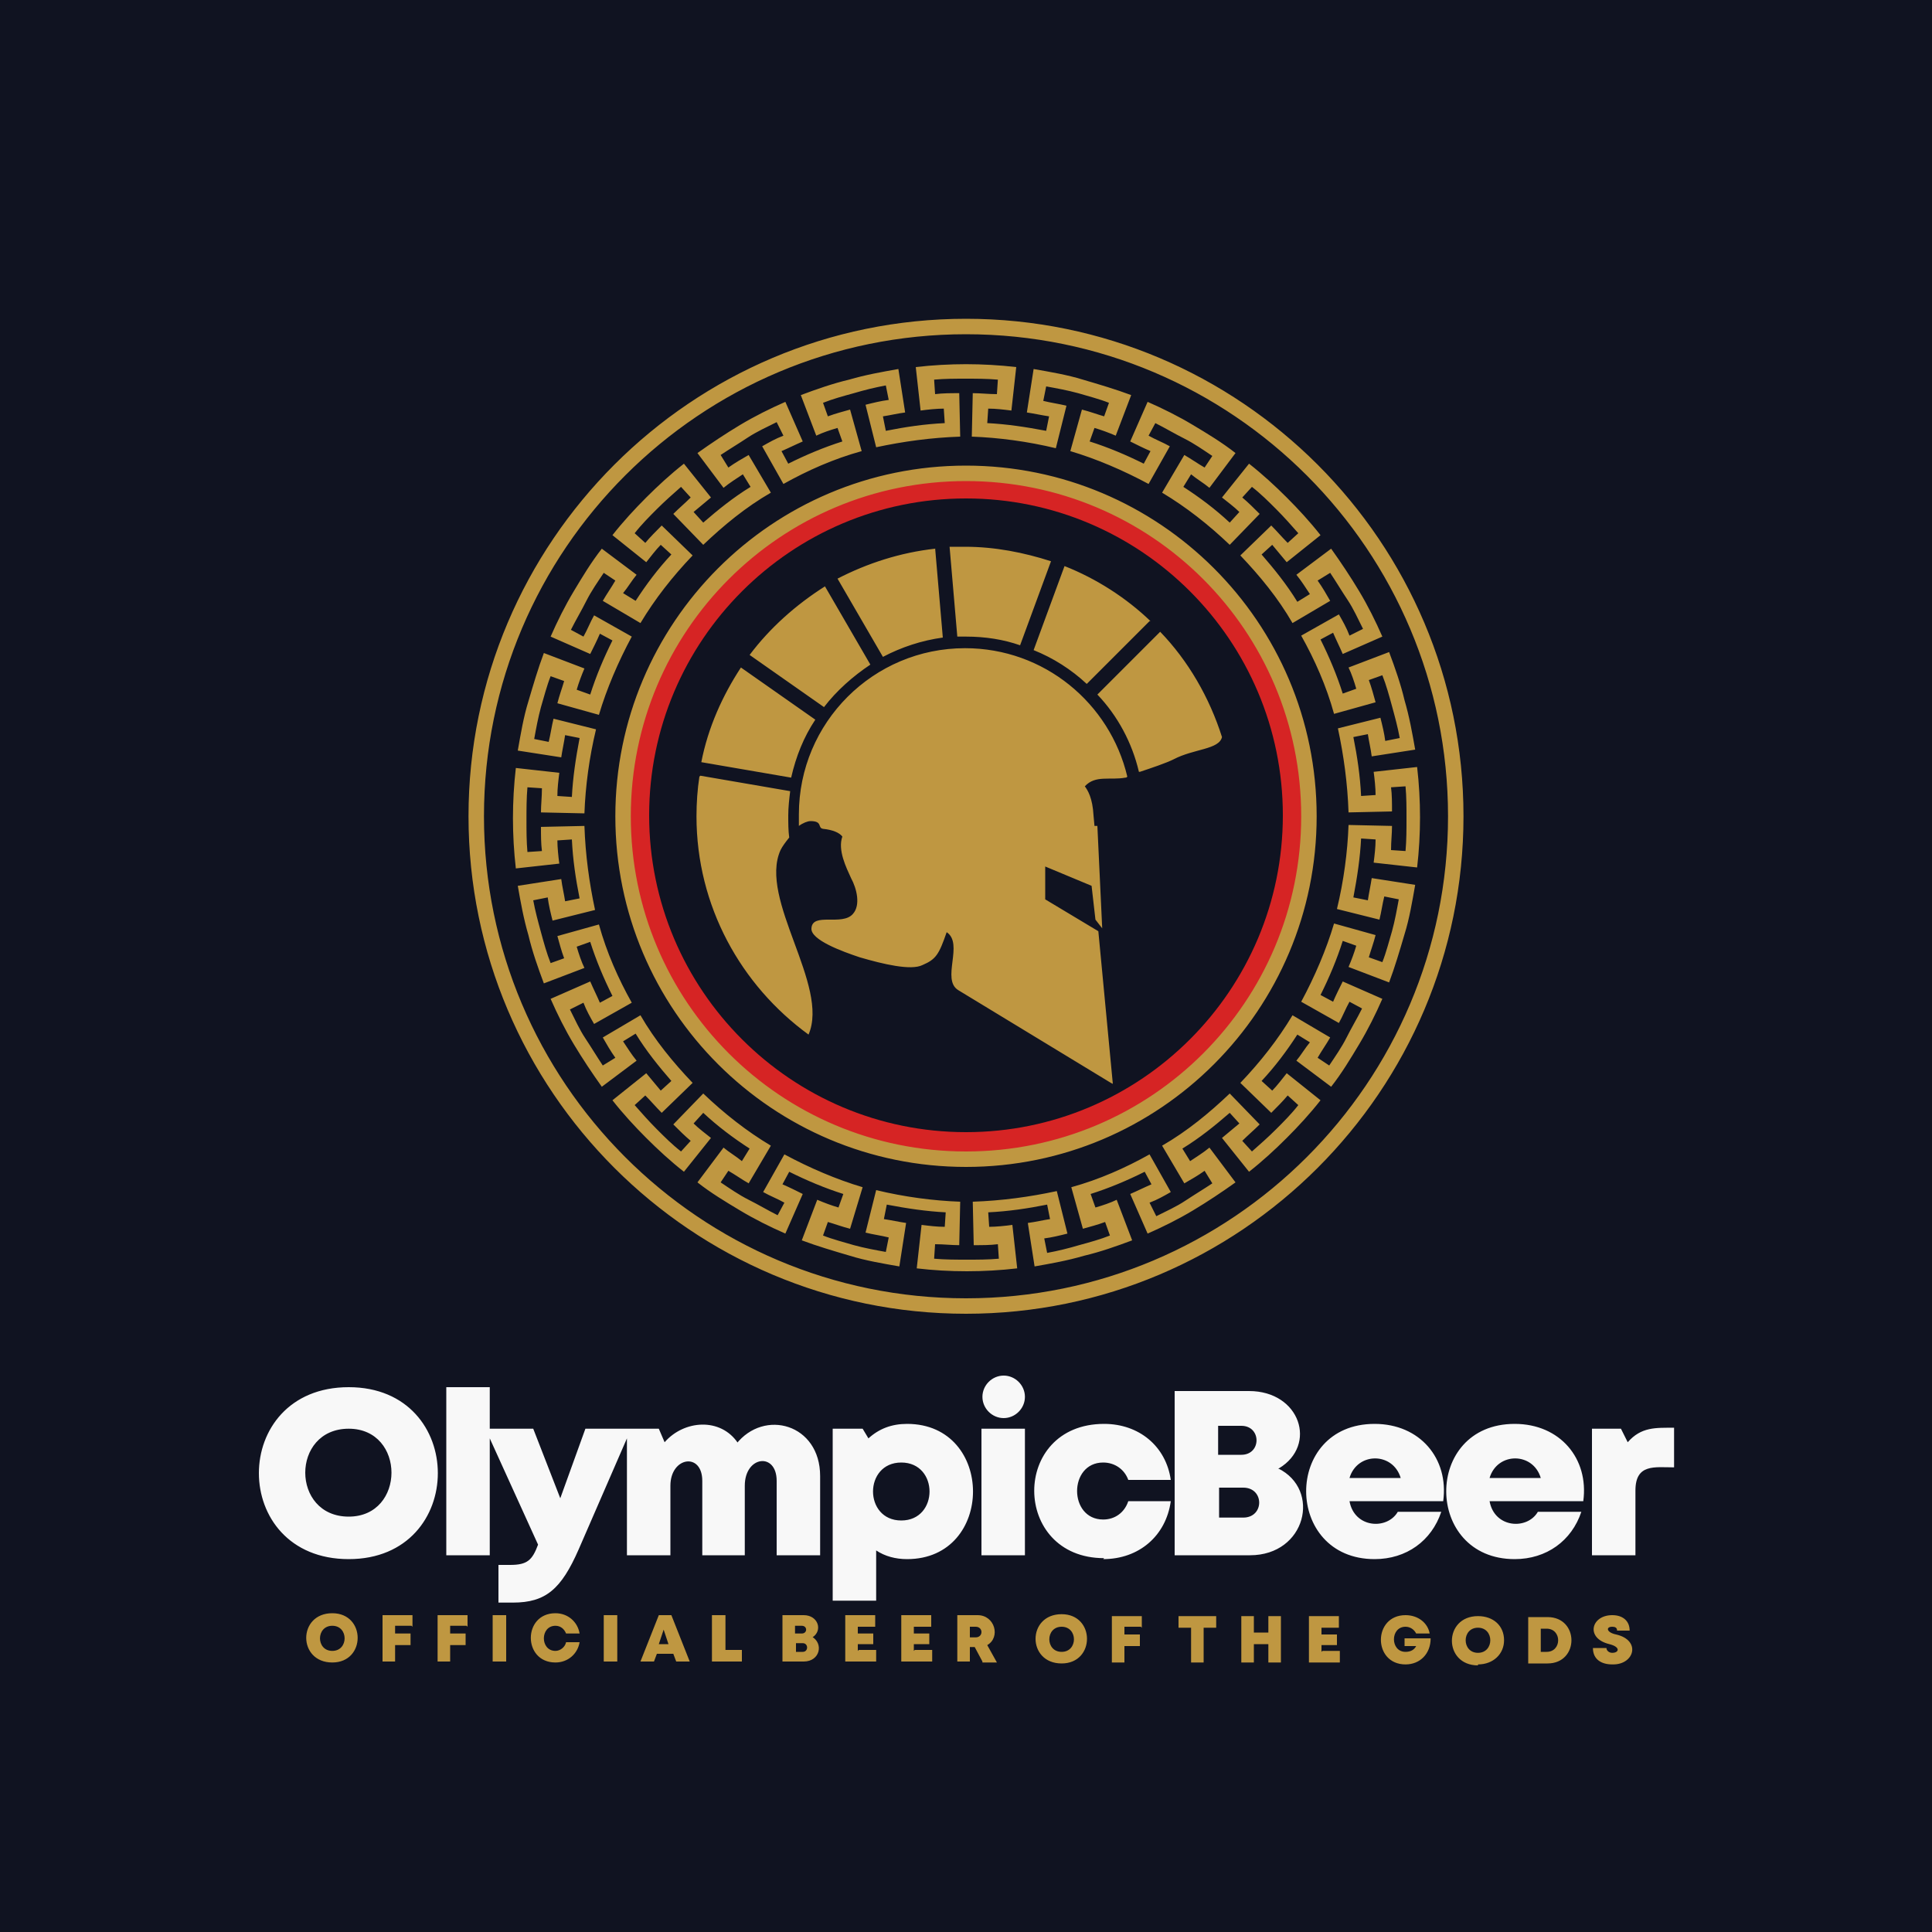
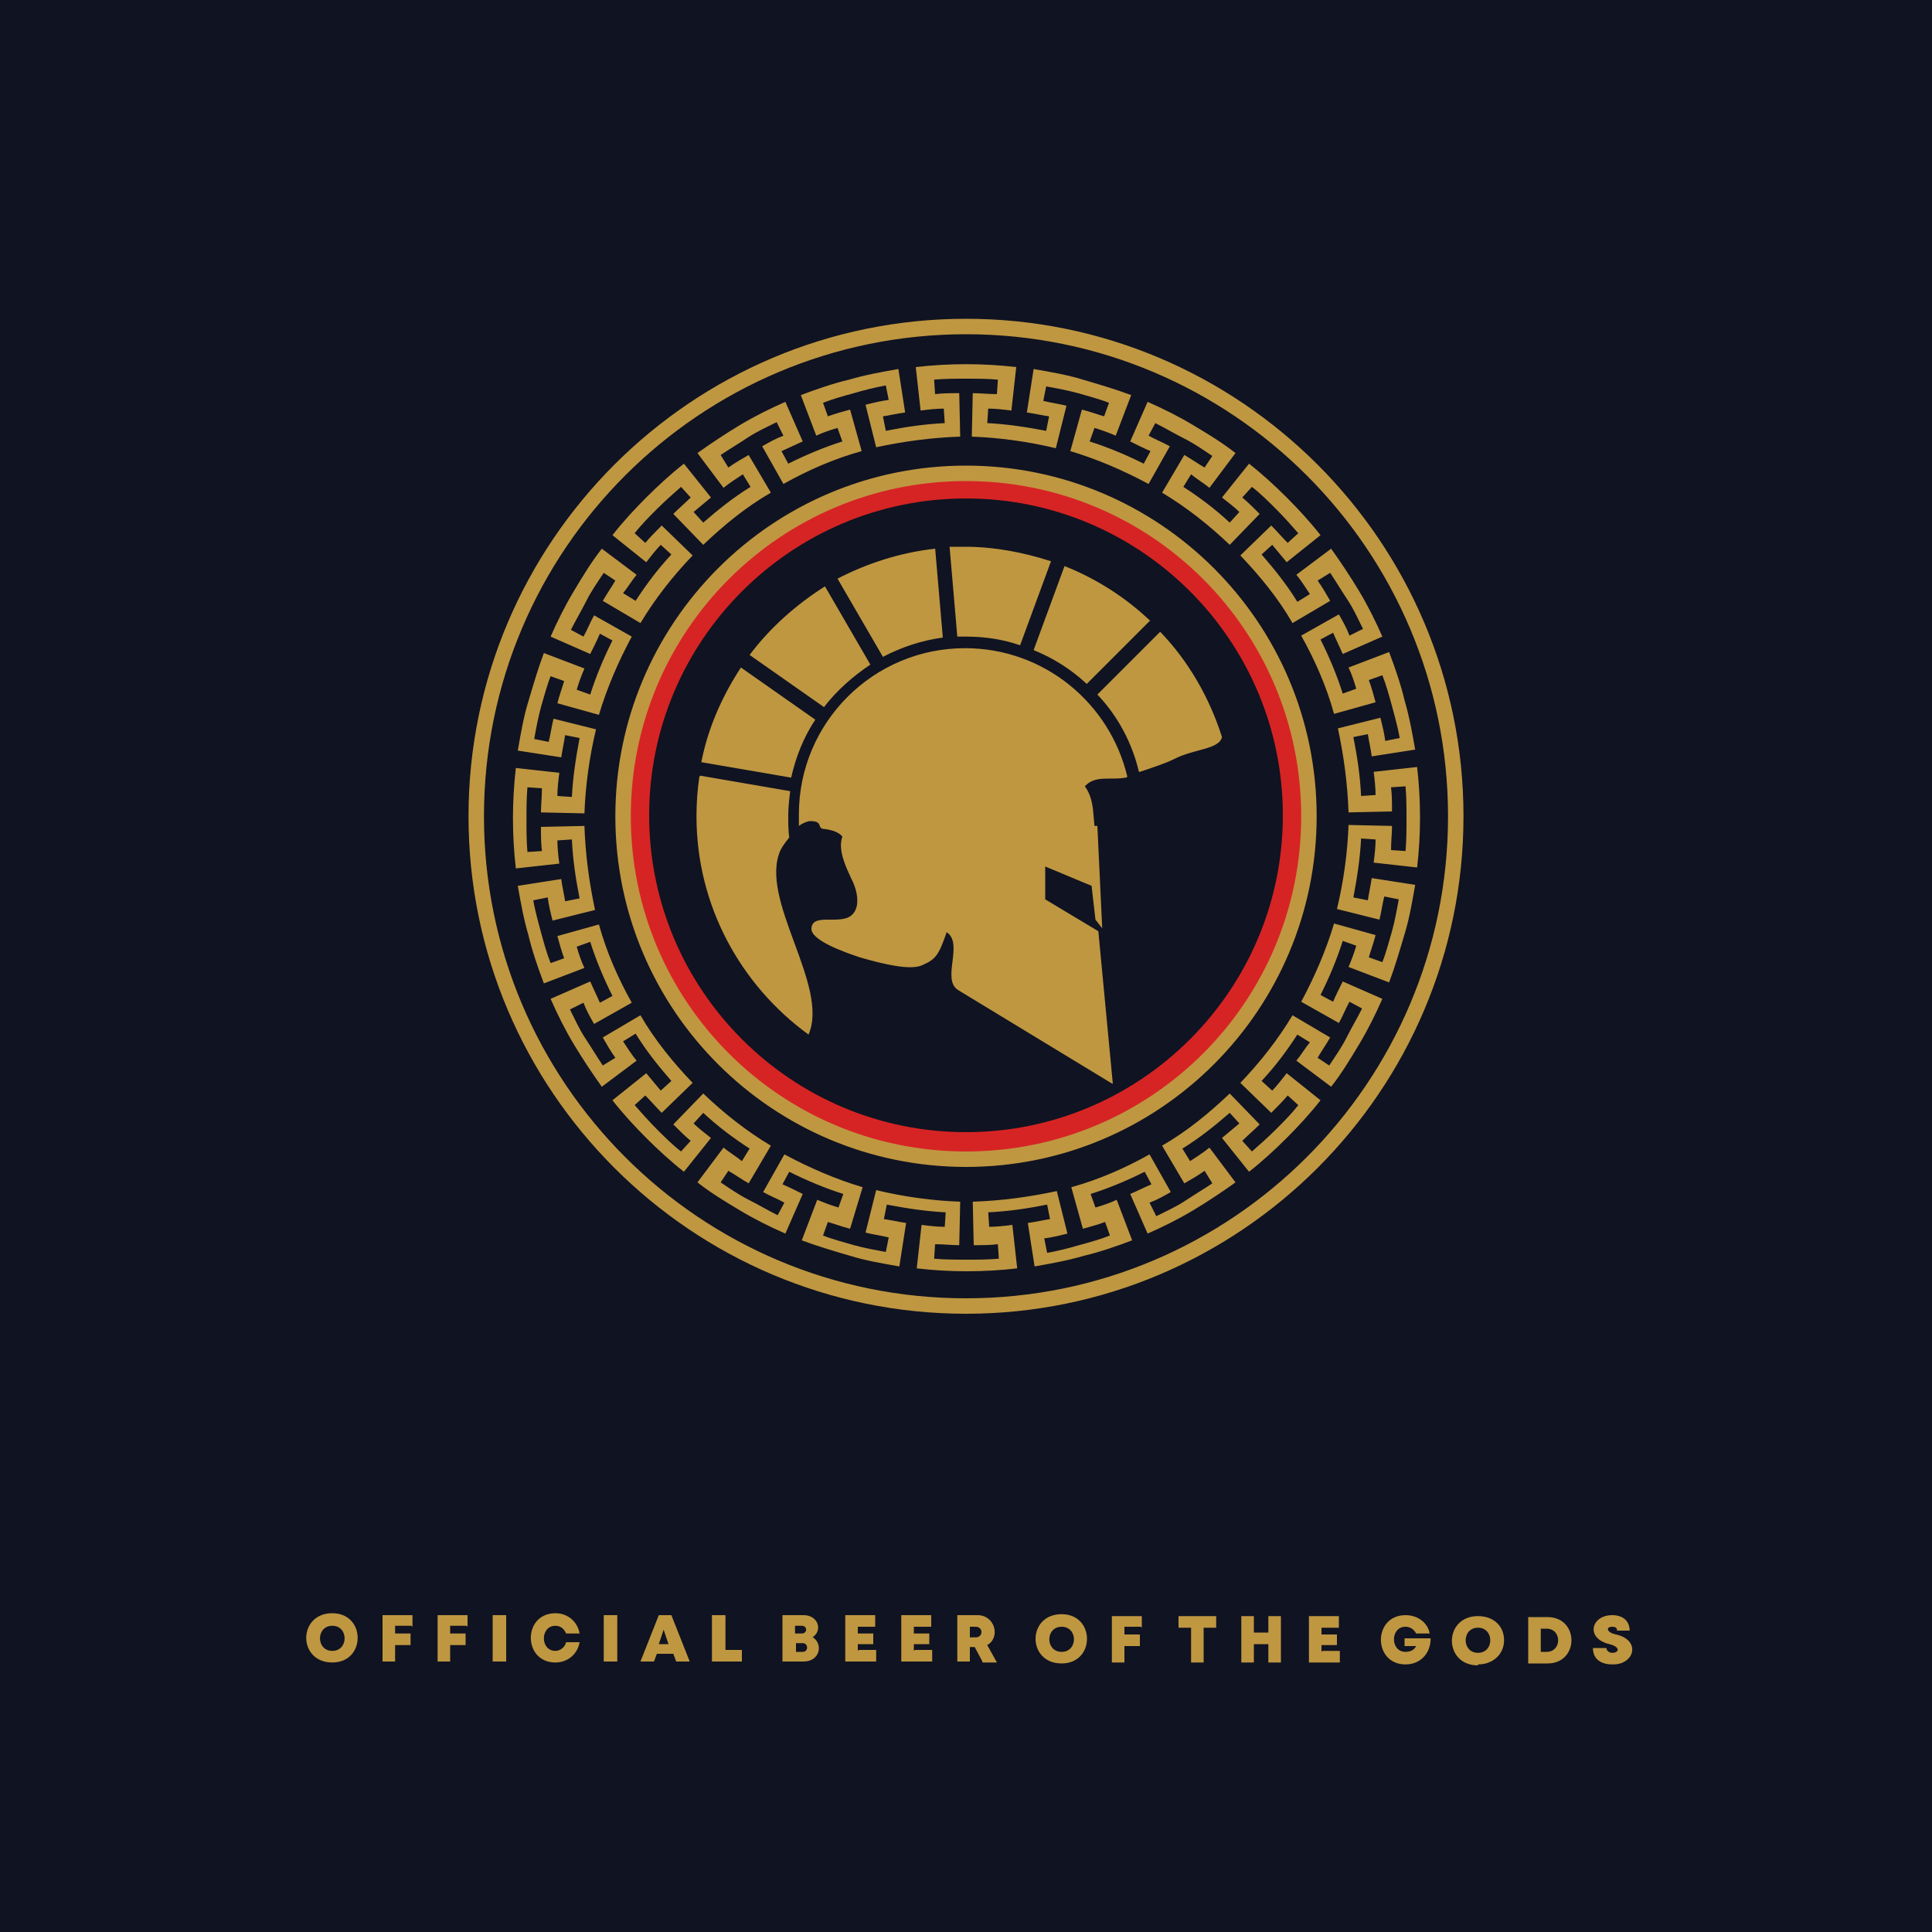
<svg xmlns="http://www.w3.org/2000/svg" xml:space="preserve" width="2000px" height="2000px" version="1.1" style="shape-rendering:geometricPrecision; text-rendering:geometricPrecision; image-rendering:optimizeQuality; fill-rule:evenodd; clip-rule:evenodd" viewBox="0 0 2000 2000">
  <defs>
    <style type="text/css">
   
    .fil0 {fill:#101321}
    .fil4 {fill:#BF9741}
    .fil3 {fill:#D62424}
    .fil2 {fill:#BF9741;fill-rule:nonzero}
    .fil1 {fill:#F8F8F8;fill-rule:nonzero}
   
  </style>
  </defs>
  <g id="Layer_x0020_1">
    <polygon class="fil0" points="0,-5 2000,-5 2000,2005 0,2005 " />
-     <path class="fil1" d="M1685 1493l-7 -14 -30 0 0 131 45 0 0 -67c0,-28 20,-24 40,-24l0 -41c-19,0 -34,-1 -48,15zm-117 -19c-95,0 -94,140 0,140 33,0 59,-19 69,-49l-45 0c-11,19 -45,17 -50,-11l97 0c6,-44 -24,-80 -71,-80zm27 56l-53 0c8,-27 45,-27 53,0zm-172 -56c-95,0 -94,140 0,140 33,0 59,-19 69,-49l-45 0c-11,19 -45,17 -50,-11l97 0c6,-44 -24,-80 -71,-80zm27 56l-53 0c8,-27 45,-27 53,0zm-126 -10c40,-24 22,-80 -31,-80l-77 0 0 170 78 0c58,0 74,-68 29,-90zm-39 -14l-24 0 0 -30 24 0c21,0 21,30 0,30zm2 65l-25 0 0 -31 25 0c22,0 22,31 0,31zm-145 43c37,0 65,-24 70,-60l-44 0c-4,12 -14,19 -26,19 -36,0 -36,-59 0,-59 12,0 22,7 26,18l44 0c-5,-35 -33,-58 -69,-58 -97,0 -96,139 0,139zm-126 -4l45 0 0 -131 -45 0 0 131zm23 -186c12,0 22,10 22,22 0,12 -10,22 -22,22 -12,0 -22,-10 -22,-22 0,-12 10,-22 22,-22zm-100 50c-16,0 -29,5 -40,15l-6 -10 -31 0 0 178 45 0 0 -52c9,6 20,9 32,9 91,0 91,-140 0,-140zm-6 100c-39,0 -39,-60 0,-60 39,0 39,60 0,60zm-169 -80c-18,-27 -56,-24 -76,-1l-6 -14 -76 0 -26 72 -28 -72 -45 0 0 -43 -45 0 0 174 45 0 0 -121 50 110c-6,16 -11,21 -29,21l-12 0 0 39 15 0c34,0 50,-14 68,-55l50 -115 0 121 45 0 0 -72c0,-30 33,-35 33,-5l0 77 44 0 0 -72c0,-31 33,-35 33,-5l0 77 45 0 0 -82c0,-54 -58,-70 -87,-33zm-403 120c123,0 123,-178 0,-178 -124,0 -124,178 0,178zm0 -44c-60,0 -60,-91 0,-91 59,0 59,91 0,91z" />
    <path class="fil2" d="M344 1721c35,0 35,-51 0,-51 -36,0 -36,51 0,51zm0 -12c-17,0 -17,-26 0,-26 17,0 17,26 0,26zm83 -25l0 -12 -31 0 0 48 13 0 0 -17 16 0 0 -12 -16 0 0 -8 17 0zm57 0l0 -12 -31 0 0 48 13 0 0 -17 16 0 0 -12 -16 0 0 -8 17 0zm26 36l14 0 0 -48 -14 0 0 48zm65 1c13,0 23,-9 25,-21l-14 0c-1,5 -6,9 -11,9 -16,0 -16,-26 0,-26 5,0 9,3 11,8l14 0c-2,-12 -12,-21 -25,-21 -34,0 -34,51 0,51zm50 -1l14 0 0 -48 -14 0 0 48zm74 0l15 0 -19 -48 -13 0 -19 48 14 0 3 -8 17 0 3 8zm-6 -18l-11 0 5 -15 5 15zm58 6l0 -36 -14 0 0 48 31 0 0 -12 -17 0zm90 -13c11,-7 6,-23 -9,-23l-22 0 0 48 22 0c17,0 21,-19 8,-26zm-11 -4l-7 0 0 -8 7 0c6,0 6,8 0,8zm1 19l-7 0 0 -9 7 0c6,0 6,9 0,9zm57 -1l0 -7 16 0 0 -11 -16 0 0 -7 18 0 0 -12 -31 0 0 48 32 0 0 -12 -18 0zm58 0l0 -7 16 0 0 -11 -16 0 0 -7 18 0 0 -12 -31 0 0 48 32 0 0 -12 -18 0zm71 12l15 0 -10 -18c14,-8 8,-31 -10,-31l-21 0 0 48 13 0 0 -15 5 0 8 15zm-13 -37l6 0c8,0 8,11 0,11l-6 0 0 -11zm95 38c35,0 35,-51 0,-51 -36,0 -36,51 0,51zm0 -12c-17,0 -17,-26 0,-26 17,0 17,26 0,26zm83 -25l0 -12 -31 0 0 48 13 0 0 -17 16 0 0 -12 -16 0 0 -8 17 0zm78 -12l-40 0 0 12 13 0 0 36 13 0 0 -36 13 0 0 -12zm53 0l0 17 -15 0 0 -17 -13 0 0 48 13 0 0 -19 15 0 0 19 13 0 0 -48 -13 0zm55 37l0 -7 16 0 0 -11 -16 0 0 -7 18 0 0 -12 -31 0 0 48 32 0 0 -12 -18 0zm86 -14l0 8 12 0c-2,4 -6,6 -11,6 -16,0 -16,-26 0,-26 5,0 9,3 11,7l14 0c-2,-11 -12,-19 -25,-19 -34,0 -34,51 0,51 15,0 26,-11 26,-27l-27 0zm76 27c16,0 27,-11 27,-25 0,-15 -11,-25 -27,-25 -36,0 -36,51 0,51zm0 -12c-17,0 -17,-26 0,-26 17,0 17,26 0,26zm72 -37l-20 0 0 48 20 0c33,0 33,-48 0,-48zm-1 36l-6 0 0 -24 6 0c16,0 16,24 0,24zm69 13c22,0 29,-25 3,-31 -10,-2 -11,-8 -4,-8 3,0 5,1 5,4l13 0c0,-10 -7,-16 -18,-16 -22,0 -28,24 -3,30 12,3 10,9 3,9 -3,0 -6,-2 -6,-5l-14 0c0,12 9,17 20,17z" />
    <path class="fil3" d="M1000 488c197,0 356,160 356,356 0,197 -160,356 -356,356 -197,0 -356,-160 -356,-356 0,-197 160,-356 356,-356zm0 28c181,0 328,147 328,328 0,181 -147,328 -328,328 -181,0 -328,-147 -328,-328 0,-181 147,-328 328,-328z" />
    <path class="fil4" d="M1000 498c192,0 347,155 347,347 0,192 -155,347 -347,347 -192,0 -347,-155 -347,-347 0,-192 155,-347 347,-347zm0 -16c200,0 363,162 363,363 0,200 -162,363 -363,363 -200,0 -363,-162 -363,-363 0,-200 162,-363 363,-363zm0 -152c284,0 515,231 515,515 0,284 -231,515 -515,515 -284,0 -515,-231 -515,-515 0,-284 231,-515 515,-515zm0 16c276,0 499,224 499,499 0,276 -224,499 -499,499 -276,0 -499,-224 -499,-499 0,-276 224,-499 499,-499zm0 46c-11,0 -22,0 -33,1l1 15c8,-1 16,-1 25,-1l1 45c-30,1 -59,5 -87,11l-11 -44c8,-2 16,-4 24,-5l-3 -15c-11,2 -23,5 -33,8 -11,3 -22,6 -32,10l5 14c8,-3 16,-5 23,-7l12 43c-29,8 -56,20 -81,34l-22 -39c7,-4 14,-8 22,-11l-7 -14c-10,5 -21,10 -30,16 -9,6 -19,12 -28,18l8 13c7,-5 14,-9 21,-13l23 39c-26,15 -49,34 -70,54l-31 -32c6,-6 12,-11 18,-17l-10 -11c-8,7 -17,15 -25,23 -8,8 -16,16 -23,25l11 10c5,-6 11,-12 17,-18l32 31c-21,22 -39,45 -54,70l-39 -23c4,-7 9,-14 13,-21l-12 -8c-6,9 -13,19 -18,29 -5,10 -11,20 -16,30l13 7c4,-7 7,-15 11,-22l39 22c-14,26 -26,54 -34,81l-43 -12c2,-8 5,-16 7,-23l-14 -5c-4,10 -7,22 -10,32 -3,11 -5,22 -7,33l15 3c2,-8 3,-16 5,-24l44 11c-7,29 -11,59 -12,87l-45 -1c0,-8 1,-16 1,-25l-15 -1c-1,11 -1,23 -1,34 0,11 0,22 1,33l15 -1c-1,-8 -1,-16 -1,-25l45 -1c1,30 5,59 11,87l-44 11c-2,-8 -4,-16 -5,-24l-15 3c2,11 5,22 8,33 3,11 6,22 10,32l14 -5c-3,-8 -5,-16 -7,-23l43 -12c8,29 20,56 34,81l-39 22c-4,-7 -8,-14 -11,-22l-14 7c5,10 10,21 16,30 6,9 12,19 18,28l13 -8c-5,-7 -9,-14 -13,-21l39 -23c15,26 34,49 54,70l-32 31c-6,-6 -11,-12 -17,-18l-11 10c7,8 15,17 23,25 8,8 16,16 25,23l10 -11c-6,-5 -12,-11 -18,-17l31 -32c22,21 45,39 70,54l-23 39c-7,-4 -14,-9 -21,-13l-8 12c9,6 19,13 29,18 10,5 20,11 30,16l7 -13c-7,-4 -15,-7 -22,-11l22 -39c26,14 54,26 81,34l-13 43c-8,-2 -16,-5 -23,-7l-5 14c10,4 22,7 32,10 11,3 22,5 33,7l3 -15c-8,-2 -16,-3 -24,-5l11 -44c29,7 59,11 87,12l-1 45c-8,0 -16,-1 -25,-1l-1 15c11,1 23,1 34,1 11,0 22,0 33,-1l-1 -15c-8,1 -16,1 -25,1l-1 -45c30,-1 59,-5 87,-11l11 44c-8,2 -16,4 -24,5l3 15c11,-2 23,-5 33,-8 11,-3 22,-6 32,-10l-5 -14c-8,3 -16,5 -23,7l-12 -43c29,-8 56,-20 81,-34l22 39c-7,4 -14,8 -22,11l7 14c10,-5 21,-10 30,-16 9,-6 19,-12 28,-18l-8 -13c-7,5 -14,9 -21,13l-23 -39c26,-15 49,-34 70,-54l31 32c-6,6 -12,11 -18,17l10 11c8,-7 17,-15 25,-23 8,-8 16,-16 23,-25l-11 -10c-5,6 -11,12 -17,18l-32 -31c21,-22 39,-45 54,-70l39 23c-4,7 -9,14 -13,21l12 8c6,-9 13,-19 18,-29 5,-10 11,-20 16,-30l-13 -7c-4,7 -7,15 -11,22l-39 -22c14,-26 26,-54 34,-81l43 12c-2,8 -5,16 -7,23l14 5c4,-10 7,-22 10,-32 3,-11 5,-22 7,-33l-15 -3c-2,8 -3,16 -5,24l-44 -11c7,-29 11,-59 12,-87l45 1c0,8 -1,16 -1,25l15 1c1,-11 1,-23 1,-34 0,-11 0,-22 -1,-33l-15 1c1,8 1,16 1,25l-45 1c-1,-30 -5,-59 -11,-87l44 -11c2,8 4,16 5,24l15 -3c-2,-11 -5,-22 -8,-33 -3,-11 -6,-22 -10,-32l-14 5c3,8 5,16 7,23l-43 12c-8,-29 -20,-56 -34,-81l39 -22c4,7 8,14 11,22l14 -7c-5,-10 -10,-21 -16,-30 -6,-9 -12,-19 -18,-28l-13 8c5,7 9,14 13,21l-39 23c-15,-26 -34,-49 -54,-70l32 -31c6,6 11,12 17,18l11 -10c-7,-8 -15,-17 -23,-25 -8,-8 -16,-16 -25,-23l-10 11c6,5 12,11 18,17l-31 32c-22,-21 -45,-39 -70,-54l23 -39c7,4 14,9 21,13l8 -12c-9,-6 -19,-13 -29,-18 -10,-5 -20,-11 -30,-16l-7 13c7,4 15,7 22,11l-22 39c-26,-14 -54,-26 -81,-34l12 -43c8,2 16,5 23,7l5 -14c-10,-4 -22,-7 -32,-10 -11,-3 -22,-5 -33,-7l-3 15c8,2 16,3 24,5l-11 44c-29,-7 -59,-11 -87,-12l1 -45c8,0 16,1 25,1l1 -15c-11,-1 -23,-1 -34,-1zm0 -15c17,0 35,1 52,3l-5 45c-8,-1 -16,-2 -24,-2l-1 15c20,1 40,4 61,8l3 -15c-7,-1 -16,-3 -23,-4l7 -45c17,3 35,6 51,11 17,5 34,10 50,16l-16 42c-7,-3 -15,-6 -22,-8l-5 14c19,6 38,14 56,23l7 -13c-7,-3 -15,-7 -21,-10l18 -41c16,7 32,15 47,24 15,9 30,18 44,29l-27 36c-6,-5 -13,-9 -19,-14l-8 13c17,11 33,23 48,37l10 -11c-5,-5 -13,-11 -18,-15l28 -35c14,11 27,23 39,35 12,12 24,25 35,39l-35 28c-5,-6 -10,-12 -15,-18l-11 10c13,15 26,31 37,49l13 -8c-4,-6 -9,-14 -14,-20l36 -27c10,14 20,29 29,44 9,15 17,31 24,47l-41 18c-3,-7 -7,-15 -10,-22l-13 7c9,18 17,37 23,56l14 -5c-2,-7 -5,-16 -8,-22l42 -16c6,16 12,33 16,50 5,17 8,34 11,51l-45 7c-1,-8 -3,-16 -4,-23l-15 3c4,20 7,40 8,61l15 -1c0,-7 -1,-17 -2,-24l45 -5c2,17 3,35 3,52 0,17 -1,35 -3,52l-45 -5c1,-8 2,-16 2,-24l-15 -1c-1,20 -4,40 -8,61l15 3c1,-7 3,-16 4,-23l45 7c-3,17 -6,35 -11,51 -5,17 -10,34 -16,50l-42 -16c3,-7 6,-15 8,-22l-14 -5c-6,19 -14,38 -23,56l13 7c3,-7 7,-15 10,-21l41 18c-7,16 -15,32 -24,47 -9,15 -18,30 -29,44l-36 -27c5,-6 9,-13 14,-19l-13 -8c-11,17 -23,33 -37,48l11 10c5,-5 11,-13 15,-18l35 28c-11,14 -23,27 -35,39 -12,12 -25,24 -39,35l-28 -35c6,-5 12,-10 18,-15l-10 -11c-15,13 -31,26 -49,37l8 13c6,-4 14,-9 20,-14l27 36c-14,10 -29,20 -44,29 -15,9 -31,17 -47,24l-18 -41c7,-3 15,-7 22,-10l-7 -13c-18,9 -37,17 -56,23l5 14c7,-2 16,-5 22,-8l16 42c-16,6 -33,12 -50,16 -17,5 -34,8 -51,11l-7 -45c8,-1 16,-3 23,-4l-3 -15c-20,4 -40,7 -61,8l1 15c7,0 17,-1 24,-2l5 45c-17,2 -35,3 -52,3 -18,0 -35,-1 -52,-3l5 -45c8,1 16,2 24,2l1 -15c-20,-1 -40,-4 -61,-8l-3 15c7,1 16,3 23,4l-7 45c-17,-3 -35,-6 -51,-11 -17,-5 -34,-10 -50,-16l16 -42c7,3 15,6 22,8l5 -14c-19,-6 -38,-14 -56,-23l-7 13c7,3 15,7 21,10l-18 41c-16,-7 -32,-15 -47,-24 -15,-9 -30,-18 -44,-29l27 -36c6,5 13,9 19,14l8 -13c-17,-11 -33,-23 -48,-37l-10 11c5,5 13,11 18,15l-28 35c-14,-11 -27,-23 -39,-35 -12,-12 -24,-25 -35,-39l35 -28c5,6 10,12 15,18l11 -10c-13,-15 -26,-31 -37,-49l-13 8c4,6 9,14 14,20l-36 27c-10,-14 -20,-29 -29,-44 -9,-15 -17,-31 -24,-47l41 -18c3,7 7,15 10,22l13 -7c-9,-18 -17,-37 -23,-56l-14 5c2,7 5,16 8,22l-42 16c-6,-16 -12,-33 -16,-50 -5,-17 -8,-34 -11,-51l45 -7c1,8 3,16 4,23l15 -3c-4,-20 -7,-40 -8,-61l-15 1c0,7 1,17 2,24l-45 5c-2,-17 -3,-35 -3,-52 0,-17 1,-35 3,-52l45 5c-1,8 -2,16 -2,24l15 1c1,-20 4,-40 8,-61l-15 -3c-1,7 -3,16 -4,23l-45 -7c3,-17 6,-35 11,-51 5,-17 10,-34 16,-50l42 16c-3,7 -6,15 -8,22l14 5c6,-19 14,-38 23,-56l-13 -7c-3,7 -7,15 -10,21l-41 -18c7,-16 15,-32 24,-47 9,-15 18,-30 29,-44l36 27c-5,6 -9,13 -14,19l13 8c11,-17 23,-33 37,-48l-11 -10c-5,5 -11,13 -15,18l-35 -28c11,-14 23,-27 35,-39 12,-12 25,-24 39,-35l28 35c-6,5 -12,10 -18,15l10 11c15,-13 31,-26 49,-37l-8 -13c-6,4 -14,9 -20,14l-27 -36c14,-10 29,-20 44,-29 15,-9 31,-17 47,-24l18 41c-7,3 -15,7 -22,10l7 13c18,-9 37,-17 56,-23l-5 -14c-7,2 -16,5 -22,8l-16 -42c16,-6 33,-12 50,-16 17,-5 34,-8 51,-11l7 45c-8,1 -16,3 -23,4l3 15c20,-4 40,-7 61,-8l-1 -15c-7,0 -17,1 -24,2l-5 -45c17,-2 35,-3 52,-3zm-276 427c-2,13 -3,27 -3,41 0,93 46,175 116,226 22,-51 -52,-140 -29,-191 2,-4 5,-8 9,-13 -1,-7 -1,-15 -1,-23 0,-8 1,-17 2,-25l-93 -16zm43 -113c-19,29 -34,62 -41,98l93 16c5,-22 13,-42 25,-60l-77 -54zm87 -84c-30,19 -57,43 -78,71l77 54c13,-17 30,-32 48,-44l-47 -81zm114 -39c-36,4 -70,15 -101,31l47 81c19,-10 40,-17 62,-20l-8 -93zm120 13c-28,-9 -58,-15 -89,-15 -5,0 -10,0 -16,0l8 93c3,0 6,0 9,0 20,0 39,3 56,9l32 -87zm103 62c-25,-24 -56,-44 -89,-57l-32 87c20,8 39,20 55,35l65 -65zm-11 156c12,-4 27,-9 35,-13 21,-11 47,-10 50,-23 -13,-41 -35,-79 -64,-109l-65 65c21,22 36,50 43,80zm-28 323l-15 -158 -55 -33 0 -34 48 20 4 35 7 9 -5 -106 -3 0 -1 -11c-1,-18 -6,-26 -9,-30 11,-12 26,-6 42,-9 1,0 1,0 2,-1 -18,-76 -86,-133 -168,-133 -95,0 -172,77 -172,172 0,4 0,8 0,12 4,-3 9,-5 12,-5 13,0 7,7 13,8 10,1 17,4 20,8 -5,14 4,32 9,43 6,11 10,28 2,37 -11,13 -42,-2 -43,15 -1,12 32,24 50,30 24,7 53,14 65,8 14,-6 17,-11 25,-34 18,12 -6,49 12,60l158 96z" />
  </g>
</svg>